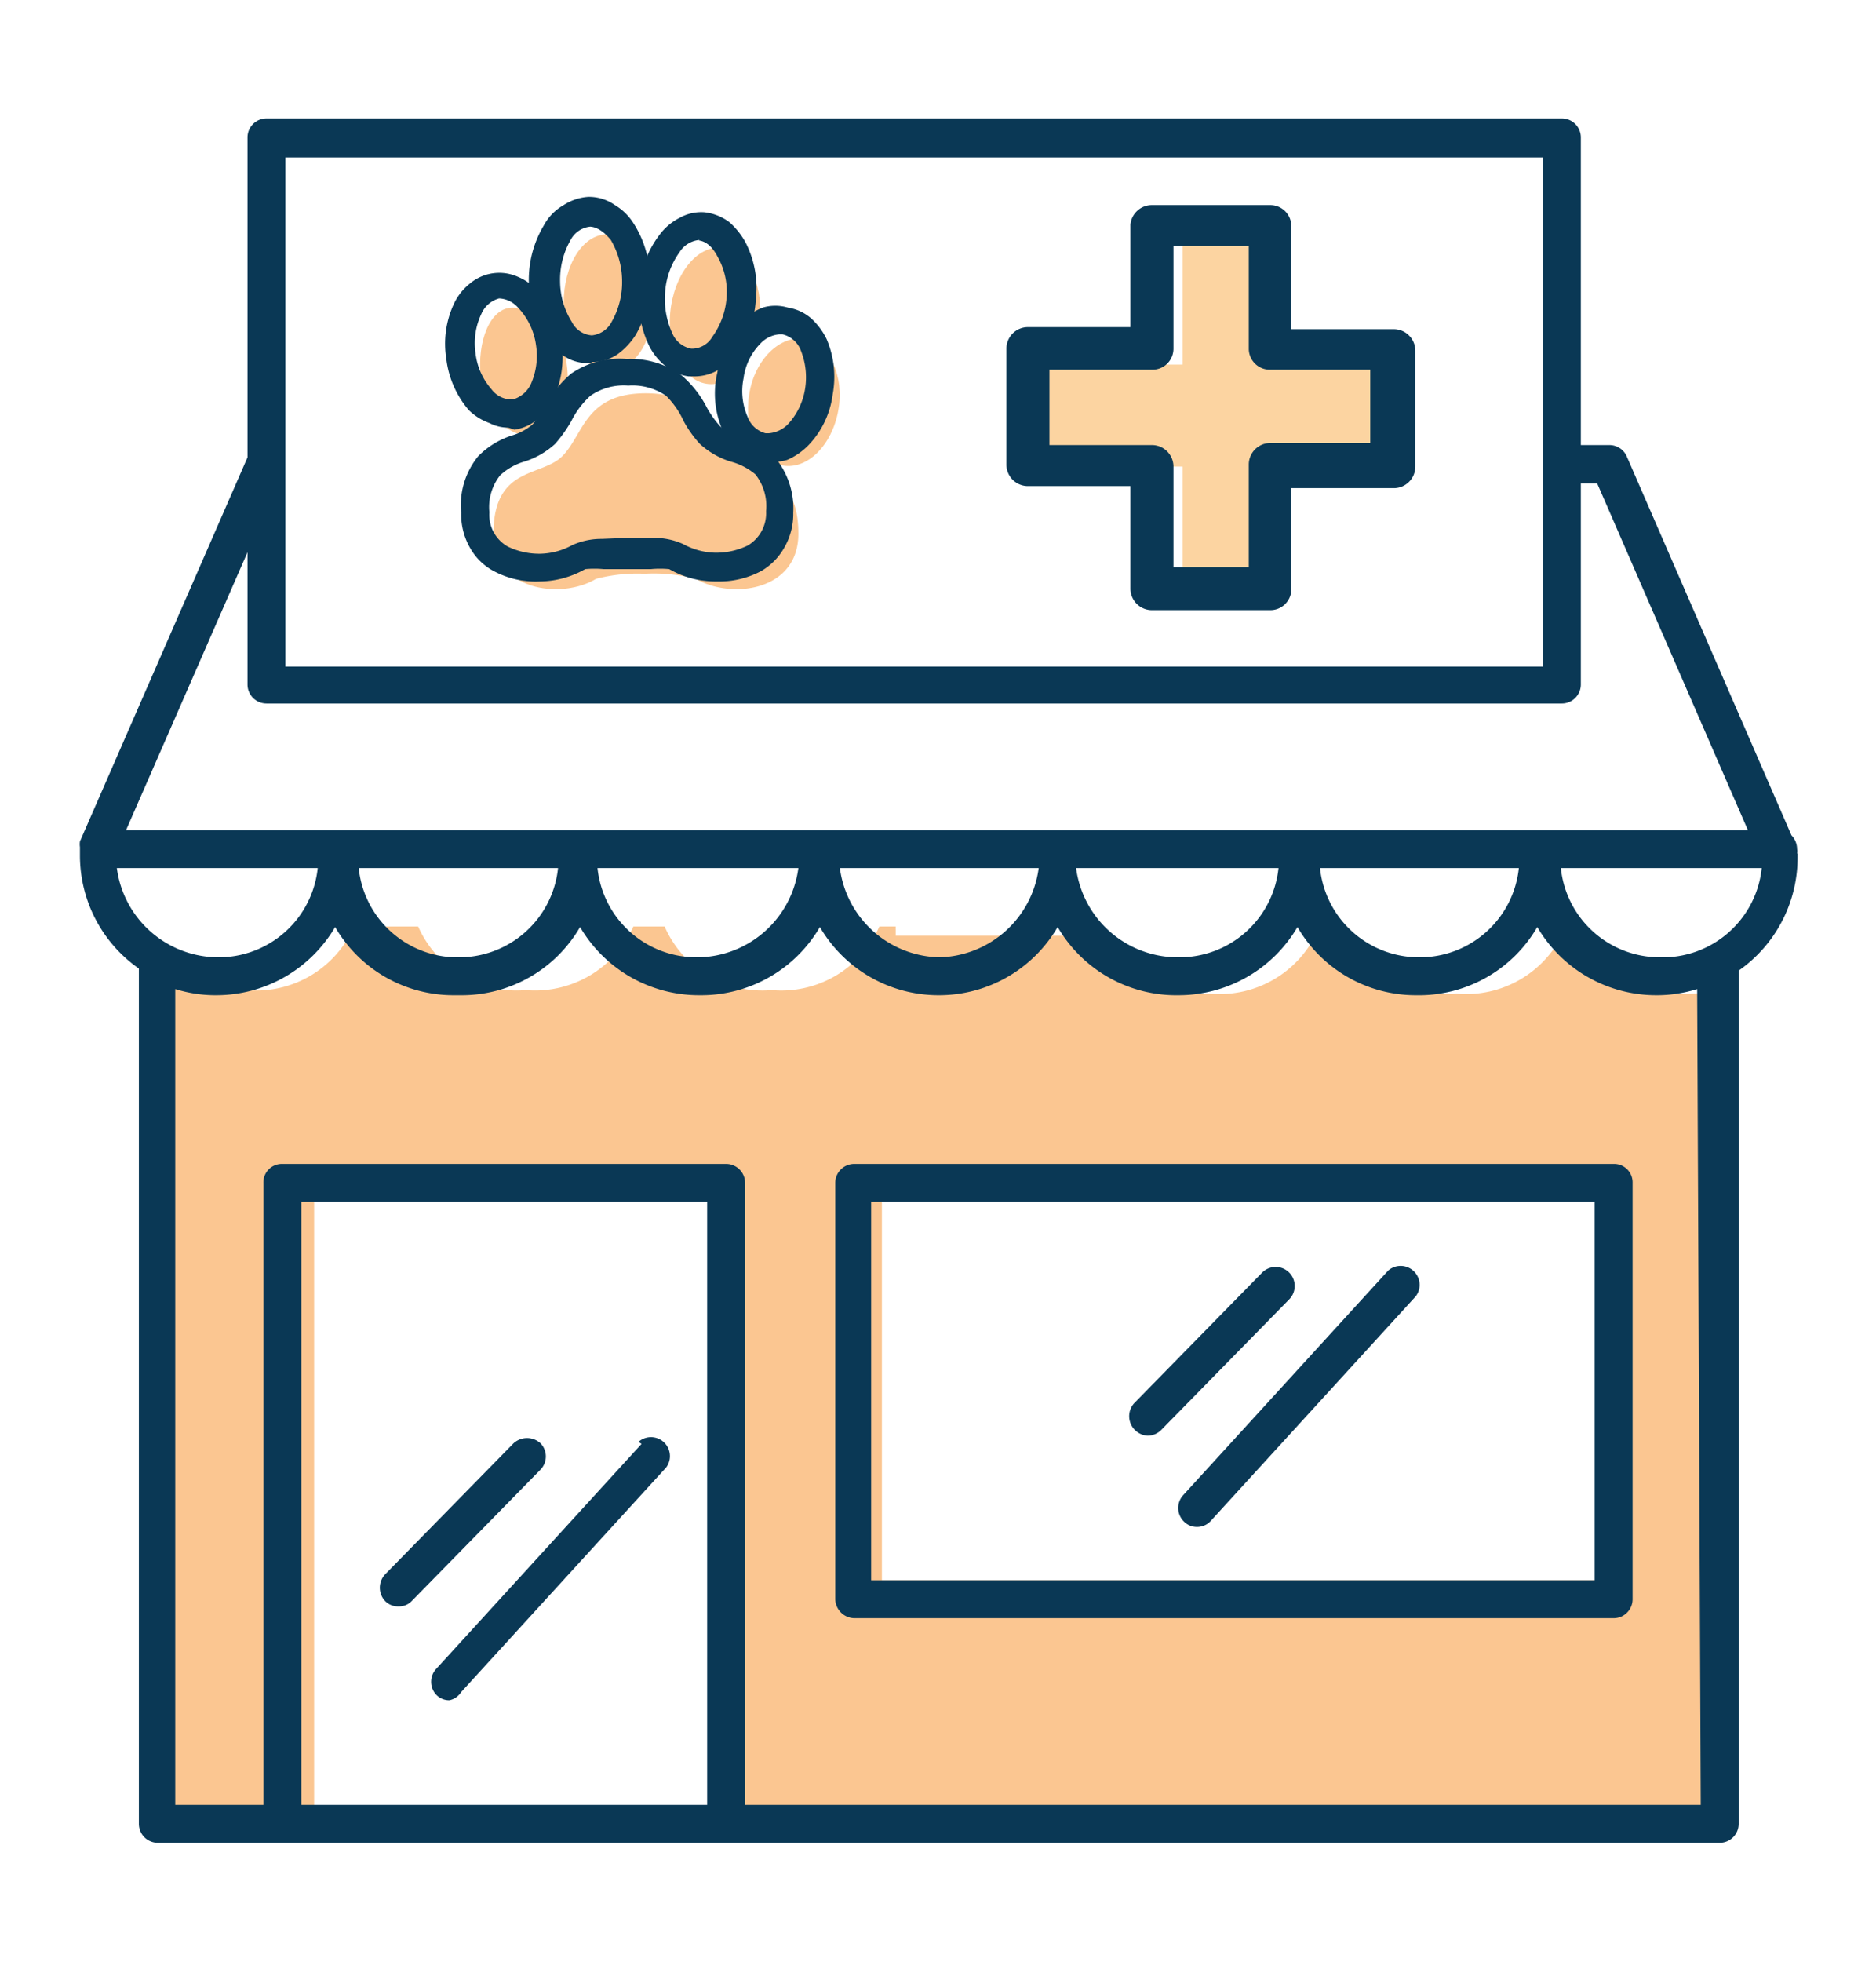
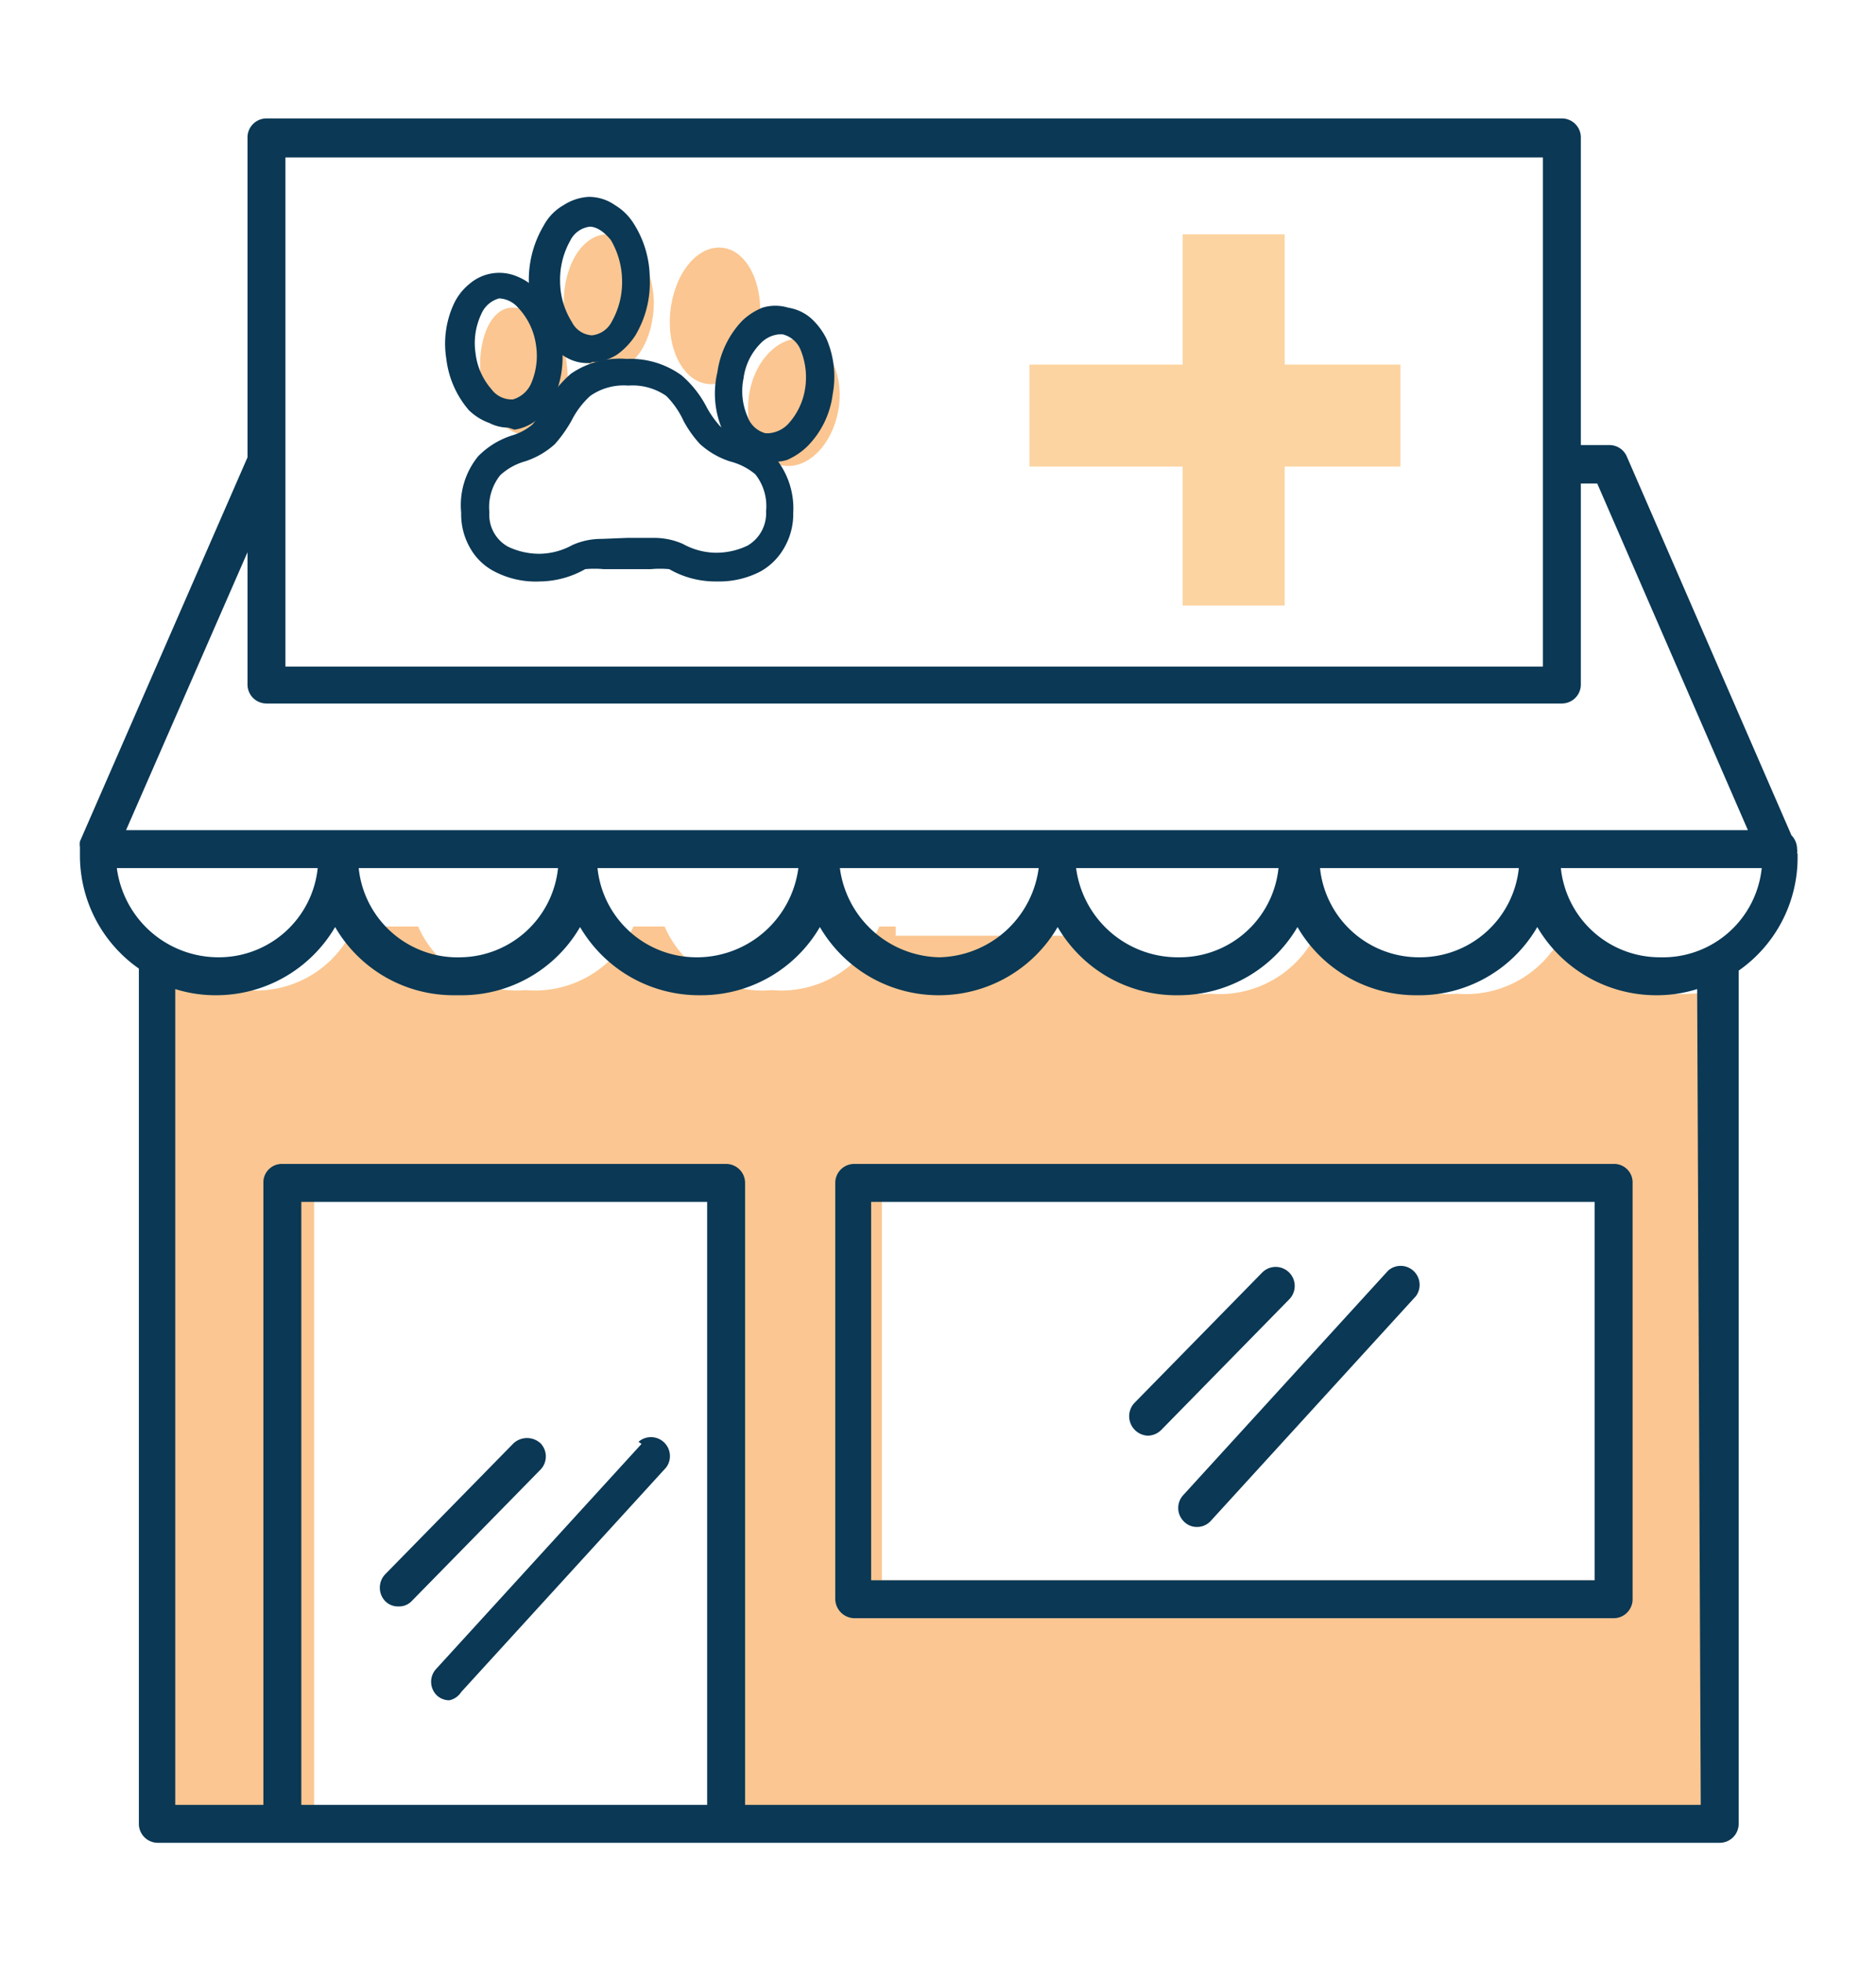
<svg xmlns="http://www.w3.org/2000/svg" id="Layer_1" data-name="Layer 1" viewBox="0 0 36.61 38.27">
  <defs>
    <style>.cls-1{opacity:0.5;}.cls-2{fill:#f78e23;}.cls-3{fill:#f9a943;}.cls-4{fill:#0a3855;}</style>
  </defs>
  <g class="cls-1">
    <path class="cls-2" d="M33,19.38a2.11,2.11,0,0,1-2.1-1.24h-.37a2.1,2.1,0,0,1-2.1,1.24,2.1,2.1,0,0,1-2.1-1.24h-.61a2.1,2.1,0,0,1-2.1,1.24,2.11,2.11,0,0,1-2.1-1.24h-.66v0a.43.43,0,0,1,0,.05v0l0,0v0l0,0,0,0,0,0v0l0,0v0l0,0,0,0,0,.06,0,0,0,0,0,0,0,0,0,0,0,0,0,0,0,0,0,0,0,0,0,0,0,0,0,0-.07,0h0l-.06,0h0l0,0h0l-.05,0,0,0-.05,0h0l-.06,0,0,0-.06,0h0l-.09,0h0l-.09,0H18.07l-.09,0h0l-.09,0h0l-.06,0,0,0-.06,0h0l-.05,0,0,0,0,0h0l-.05,0h0l-.06,0h0l-.08,0,0,0-.05,0,0,0,0,0,0,0,0,0,0,0,0,0,0,0,0,0,0,0s0,0,0,0l0,0,0-.06,0,0,0,0,0,0,0,0v0l0,0,0,0,0,0v-.07l0,0a.43.43,0,0,1,0-.05v0h-.32a2.09,2.09,0,0,1-2.1,1.24,2.08,2.08,0,0,1-2.09-1.24h-.61a2.1,2.1,0,0,1-2.1,1.24,2.1,2.1,0,0,1-2.1-1.24H6.91a2.09,2.09,0,0,1-2.1,1.24,2.59,2.59,0,0,1-1.56-.49V35.22H6.13V22.73h8.2V35.22H33.71V19.28A3.1,3.1,0,0,1,33,19.38ZM31.27,30.82H17.21V22.73H31.27Z" />
  </g>
  <g class="cls-1">
    <polygon class="cls-3" points="27.33 7.11 25.07 7.11 25.07 4.57 23.08 4.57 23.08 7.11 20.09 7.11 20.09 9.1 23.08 9.1 23.08 11.81 25.07 11.81 25.07 9.1 27.33 9.1 27.33 7.11" />
  </g>
  <path class="cls-4" d="M35.07,16.64a.22.22,0,0,0,0-.08.39.39,0,0,0-.11-.27L31.75,8.91a.37.37,0,0,0-.34-.23h-.56v-6a.37.37,0,0,0-.37-.37H5.2a.37.37,0,0,0-.37.37V8.92L1.56,16.41h0v0h0a.37.37,0,0,0,0,.11v.16a2.69,2.69,0,0,0,1.15,2.21V35.57a.37.37,0,0,0,.37.37H33.56a.37.37,0,0,0,.37-.37V18.93a2.69,2.69,0,0,0,1.15-2.21v-.07ZM5.57,3.07H30.11V13H5.57ZM5.2,13.72H30.48a.37.37,0,0,0,.37-.37V9.43h.32l2.94,6.76H2.46l2.37-5.42v2.58A.37.37,0,0,0,5.2,13.72Zm24.44,3.21a1.94,1.94,0,0,1-1.94,1.74h0a1.94,1.94,0,0,1-1.94-1.74Zm-4.69,0A1.94,1.94,0,0,1,23,18.67H23A2,2,0,0,1,21,16.93Zm-4.68,0a2,2,0,0,1-1.94,1.74h0a2,2,0,0,1-1.94-1.74Zm-4.69,0a2,2,0,0,1-1.94,1.74h-.05a1.94,1.94,0,0,1-1.93-1.74Zm-4.69,0A1.94,1.94,0,0,1,9,18.67h0A1.94,1.94,0,0,1,7,16.93Zm-8.61,0H6.2a1.94,1.94,0,0,1-1.93,1.74h0A2,2,0,0,1,2.28,16.93ZM5.88,35.2V23.44H13.8V35.2Zm27.31,0H14.54V23.07a.37.37,0,0,0-.37-.37H5.51a.36.36,0,0,0-.37.37V35.2H3.42V19.29a2.63,2.63,0,0,0,.8.12h0a2.69,2.69,0,0,0,2.32-1.33,2.67,2.67,0,0,0,2.32,1.33H9a2.67,2.67,0,0,0,2.32-1.33,2.69,2.69,0,0,0,2.32,1.33h.05A2.68,2.68,0,0,0,16,18.08a2.68,2.68,0,0,0,2.32,1.33h0a2.68,2.68,0,0,0,2.32-1.33A2.68,2.68,0,0,0,23,19.41H23a2.69,2.69,0,0,0,2.32-1.33,2.67,2.67,0,0,0,2.32,1.33h0A2.67,2.67,0,0,0,30,18.08a2.69,2.69,0,0,0,2.32,1.33h0a2.63,2.63,0,0,0,.8-.12Zm-.8-16.53h0a1.94,1.94,0,0,1-1.93-1.74h3.92A1.94,1.94,0,0,1,32.39,18.67Z" />
  <path class="cls-4" d="M31.49,22.7H16.67a.37.37,0,0,0-.37.37v8.12a.38.38,0,0,0,.37.37H31.49a.37.37,0,0,0,.37-.37V23.07A.36.36,0,0,0,31.49,22.7Zm-.37,8.12H17V23.44H31.12Z" />
  <path class="cls-4" d="M22.4,28a.38.38,0,0,0,.26-.11l2.5-2.55a.37.37,0,1,0-.53-.52l-2.5,2.55a.38.38,0,0,0,.27.63Z" />
  <path class="cls-4" d="M23.11,29.68a.35.35,0,0,0,.25.1.36.36,0,0,0,.27-.12l4-4.38a.37.37,0,0,0-.54-.5l-4,4.38A.37.37,0,0,0,23.11,29.68Z" />
  <path class="cls-4" d="M10.55,28.15a.39.39,0,0,0-.53,0L7.52,30.7a.38.38,0,0,0,0,.53.35.35,0,0,0,.26.1.34.34,0,0,0,.26-.11l2.5-2.55A.37.37,0,0,0,10.55,28.15Z" />
  <path class="cls-4" d="M12.52,28.16l-4,4.38a.37.37,0,0,0,0,.52.35.35,0,0,0,.25.1A.36.36,0,0,0,9,33l4-4.38a.37.37,0,0,0-.54-.5Z" />
-   <path class="cls-4" d="M24.79,11.9H22.48a.42.42,0,0,1-.42-.42v-2h-2a.42.42,0,0,1-.42-.42V6.8a.42.42,0,0,1,.42-.42h2v-2A.42.42,0,0,1,22.48,4h2.31a.41.41,0,0,1,.41.42v2h2a.42.42,0,0,1,.42.42V9.1a.42.42,0,0,1-.42.42h-2v2A.41.41,0,0,1,24.79,11.9Zm-1.89-.84h1.47v-2a.42.42,0,0,1,.42-.42h1.95V7.21H24.79a.41.41,0,0,1-.42-.41v-2H22.9v2a.41.41,0,0,1-.42.41h-2V8.68h2a.42.42,0,0,1,.42.42Z" />
  <g id="Paw3" class="cls-1">
-     <path class="cls-2" d="M14.23,8.89c-.41-.42-.45-1.22-1.63-1.22s-1.21.8-1.62,1.22-1.35.19-1.35,1.52c0,1.13,1.34,1.28,2,.88a3.19,3.19,0,0,1,.95-.1,3.26,3.26,0,0,1,1,.1c.68.4,2,.25,2-.88C15.58,9.08,14.64,9.32,14.23,8.89Z" />
    <path class="cls-2" d="M11.06,7.11c.1.69-.21,1.3-.68,1.37s-.93-.44-1-1.13S9.56,6,10,6,11,6.42,11.06,7.11Z" />
    <path class="cls-2" d="M12.76,5.89c0,.73-.37,1.34-.86,1.34S11,6.65,11,5.91s.37-1.34.85-1.34S12.74,5.15,12.76,5.89Z" />
    <path class="cls-2" d="M14.83,6.24c-.07.73-.51,1.29-1,1.25s-.82-.67-.75-1.4.51-1.3,1-1.26S14.89,5.51,14.83,6.24Z" />
    <path class="cls-2" d="M16.36,8c-.12.68-.6,1.16-1.08,1.08s-.77-.7-.66-1.39.61-1.16,1.09-1.08S16.48,7.35,16.36,8Z" />
  </g>
  <g id="Paw3-2" data-name="Paw3">
    <path class="cls-4" d="M14,11.34h-.06a1.8,1.8,0,0,1-.88-.24,2,2,0,0,0-.36,0h-.92a2,2,0,0,0-.36,0,1.83,1.83,0,0,1-.88.24,1.74,1.74,0,0,1-.92-.21,1.15,1.15,0,0,1-.45-.45A1.31,1.31,0,0,1,9,10,1.51,1.51,0,0,1,9.33,8.9,1.61,1.61,0,0,1,10,8.49a1.1,1.1,0,0,0,.39-.21,2,2,0,0,0,.24-.35,2.28,2.28,0,0,1,.51-.64A1.68,1.68,0,0,1,12.23,7a1.7,1.7,0,0,1,1.07.32,2.07,2.07,0,0,1,.5.64,2,2,0,0,0,.25.35h0a1,1,0,0,0,.39.21,1.66,1.66,0,0,1,.69.41A1.55,1.55,0,0,1,15.48,10a1.31,1.31,0,0,1-.18.69,1.21,1.21,0,0,1-.45.45A1.74,1.74,0,0,1,14,11.34Zm-1.76-.85.52,0a1.38,1.38,0,0,1,.57.12,1.36,1.36,0,0,0,.62.17,1.41,1.41,0,0,0,.64-.14.73.73,0,0,0,.36-.67,1,1,0,0,0-.21-.72A1.25,1.25,0,0,0,14.25,9a1.6,1.6,0,0,1-.59-.34h0a2.19,2.19,0,0,1-.32-.45A1.67,1.67,0,0,0,13,7.72a1.16,1.16,0,0,0-.74-.2,1.14,1.14,0,0,0-.74.2,1.67,1.67,0,0,0-.37.49,2.65,2.65,0,0,1-.32.45,1.6,1.6,0,0,1-.59.34,1.18,1.18,0,0,0-.48.27,1,1,0,0,0-.21.72.71.71,0,0,0,.36.67,1.41,1.41,0,0,0,.64.14,1.36,1.36,0,0,0,.62-.17,1.38,1.38,0,0,1,.57-.12Z" />
    <path class="cls-4" d="M9.92,8.34a.81.81,0,0,1-.37-.09A1.11,1.11,0,0,1,9.15,8a1.87,1.87,0,0,1-.44-1,1.85,1.85,0,0,1,.15-1.08,1.1,1.1,0,0,1,.31-.39.89.89,0,0,1,.94-.13,1,1,0,0,1,.4.3,1.82,1.82,0,0,1,.45,1h0a1.93,1.93,0,0,1-.16,1.08,1.19,1.19,0,0,1-.3.39.92.92,0,0,1-.46.21ZM9.74,5.82h0a.53.53,0,0,0-.35.31,1.33,1.33,0,0,0-.11.76,1.29,1.29,0,0,0,.31.7.49.49,0,0,0,.42.2.56.56,0,0,0,.35-.3,1.36,1.36,0,0,0,.1-.76A1.32,1.32,0,0,0,10.11,6,.52.52,0,0,0,9.74,5.82Z" />
    <path class="cls-4" d="M11.52,7.08A.84.84,0,0,1,11,6.94a1,1,0,0,1-.36-.36,2,2,0,0,1-.32-1.08,2.07,2.07,0,0,1,.29-1.1A1,1,0,0,1,11,4a1,1,0,0,1,.48-.16A.88.88,0,0,1,12,4a1.09,1.09,0,0,1,.36.35,2,2,0,0,1,.32,1.09h0a2,2,0,0,1-.28,1.1,1.38,1.38,0,0,1-.35.37.88.88,0,0,1-.49.15Zm0-2.66h0a.49.49,0,0,0-.39.27,1.56,1.56,0,0,0-.2.8,1.5,1.5,0,0,0,.23.79.47.47,0,0,0,.39.26.49.49,0,0,0,.39-.27,1.56,1.56,0,0,0,.2-.8h0a1.6,1.6,0,0,0-.22-.79C11.73,4.45,11.58,4.42,11.5,4.42Z" />
-     <path class="cls-4" d="M13.52,7.34h-.08A.84.84,0,0,1,13,7.15a1.2,1.2,0,0,1-.33-.4,2.11,2.11,0,0,1-.2-1.11,2,2,0,0,1,.4-1.06,1.11,1.11,0,0,1,.39-.33.86.86,0,0,1,.49-.11,1,1,0,0,1,.48.19,1.45,1.45,0,0,1,.32.4,1.94,1.94,0,0,1,.2,1.11h0a1.92,1.92,0,0,1-.39,1.06,1.36,1.36,0,0,1-.39.34A.92.92,0,0,1,13.52,7.34Zm.13-2.66a.51.51,0,0,0-.39.24,1.51,1.51,0,0,0-.28.77,1.61,1.61,0,0,0,.14.81.5.5,0,0,0,.37.3.46.46,0,0,0,.41-.23,1.49,1.49,0,0,0,.28-.78A1.39,1.39,0,0,0,14,5c-.13-.25-.28-.3-.36-.31Z" />
    <path class="cls-4" d="M15,9l-.15,0a.92.92,0,0,1-.46-.21,1.18,1.18,0,0,1-.29-.4A1.79,1.79,0,0,1,14,7.26a1.82,1.82,0,0,1,.48-1A1.24,1.24,0,0,1,14.88,6a.86.86,0,0,1,.5,0,.89.89,0,0,1,.45.21,1.35,1.35,0,0,1,.3.4,1.87,1.87,0,0,1,.12,1.08,1.75,1.75,0,0,1-.48,1,1.3,1.3,0,0,1-.41.28A.87.87,0,0,1,15,9Zm.21-2.48a.57.57,0,0,0-.37.18,1.18,1.18,0,0,0-.33.68,1.24,1.24,0,0,0,.08.75.51.51,0,0,0,.35.32H15a.59.59,0,0,0,.38-.18,1.32,1.32,0,0,0,.33-.68h0a1.41,1.41,0,0,0-.08-.75.51.51,0,0,0-.36-.32Z" />
  </g>
</svg>